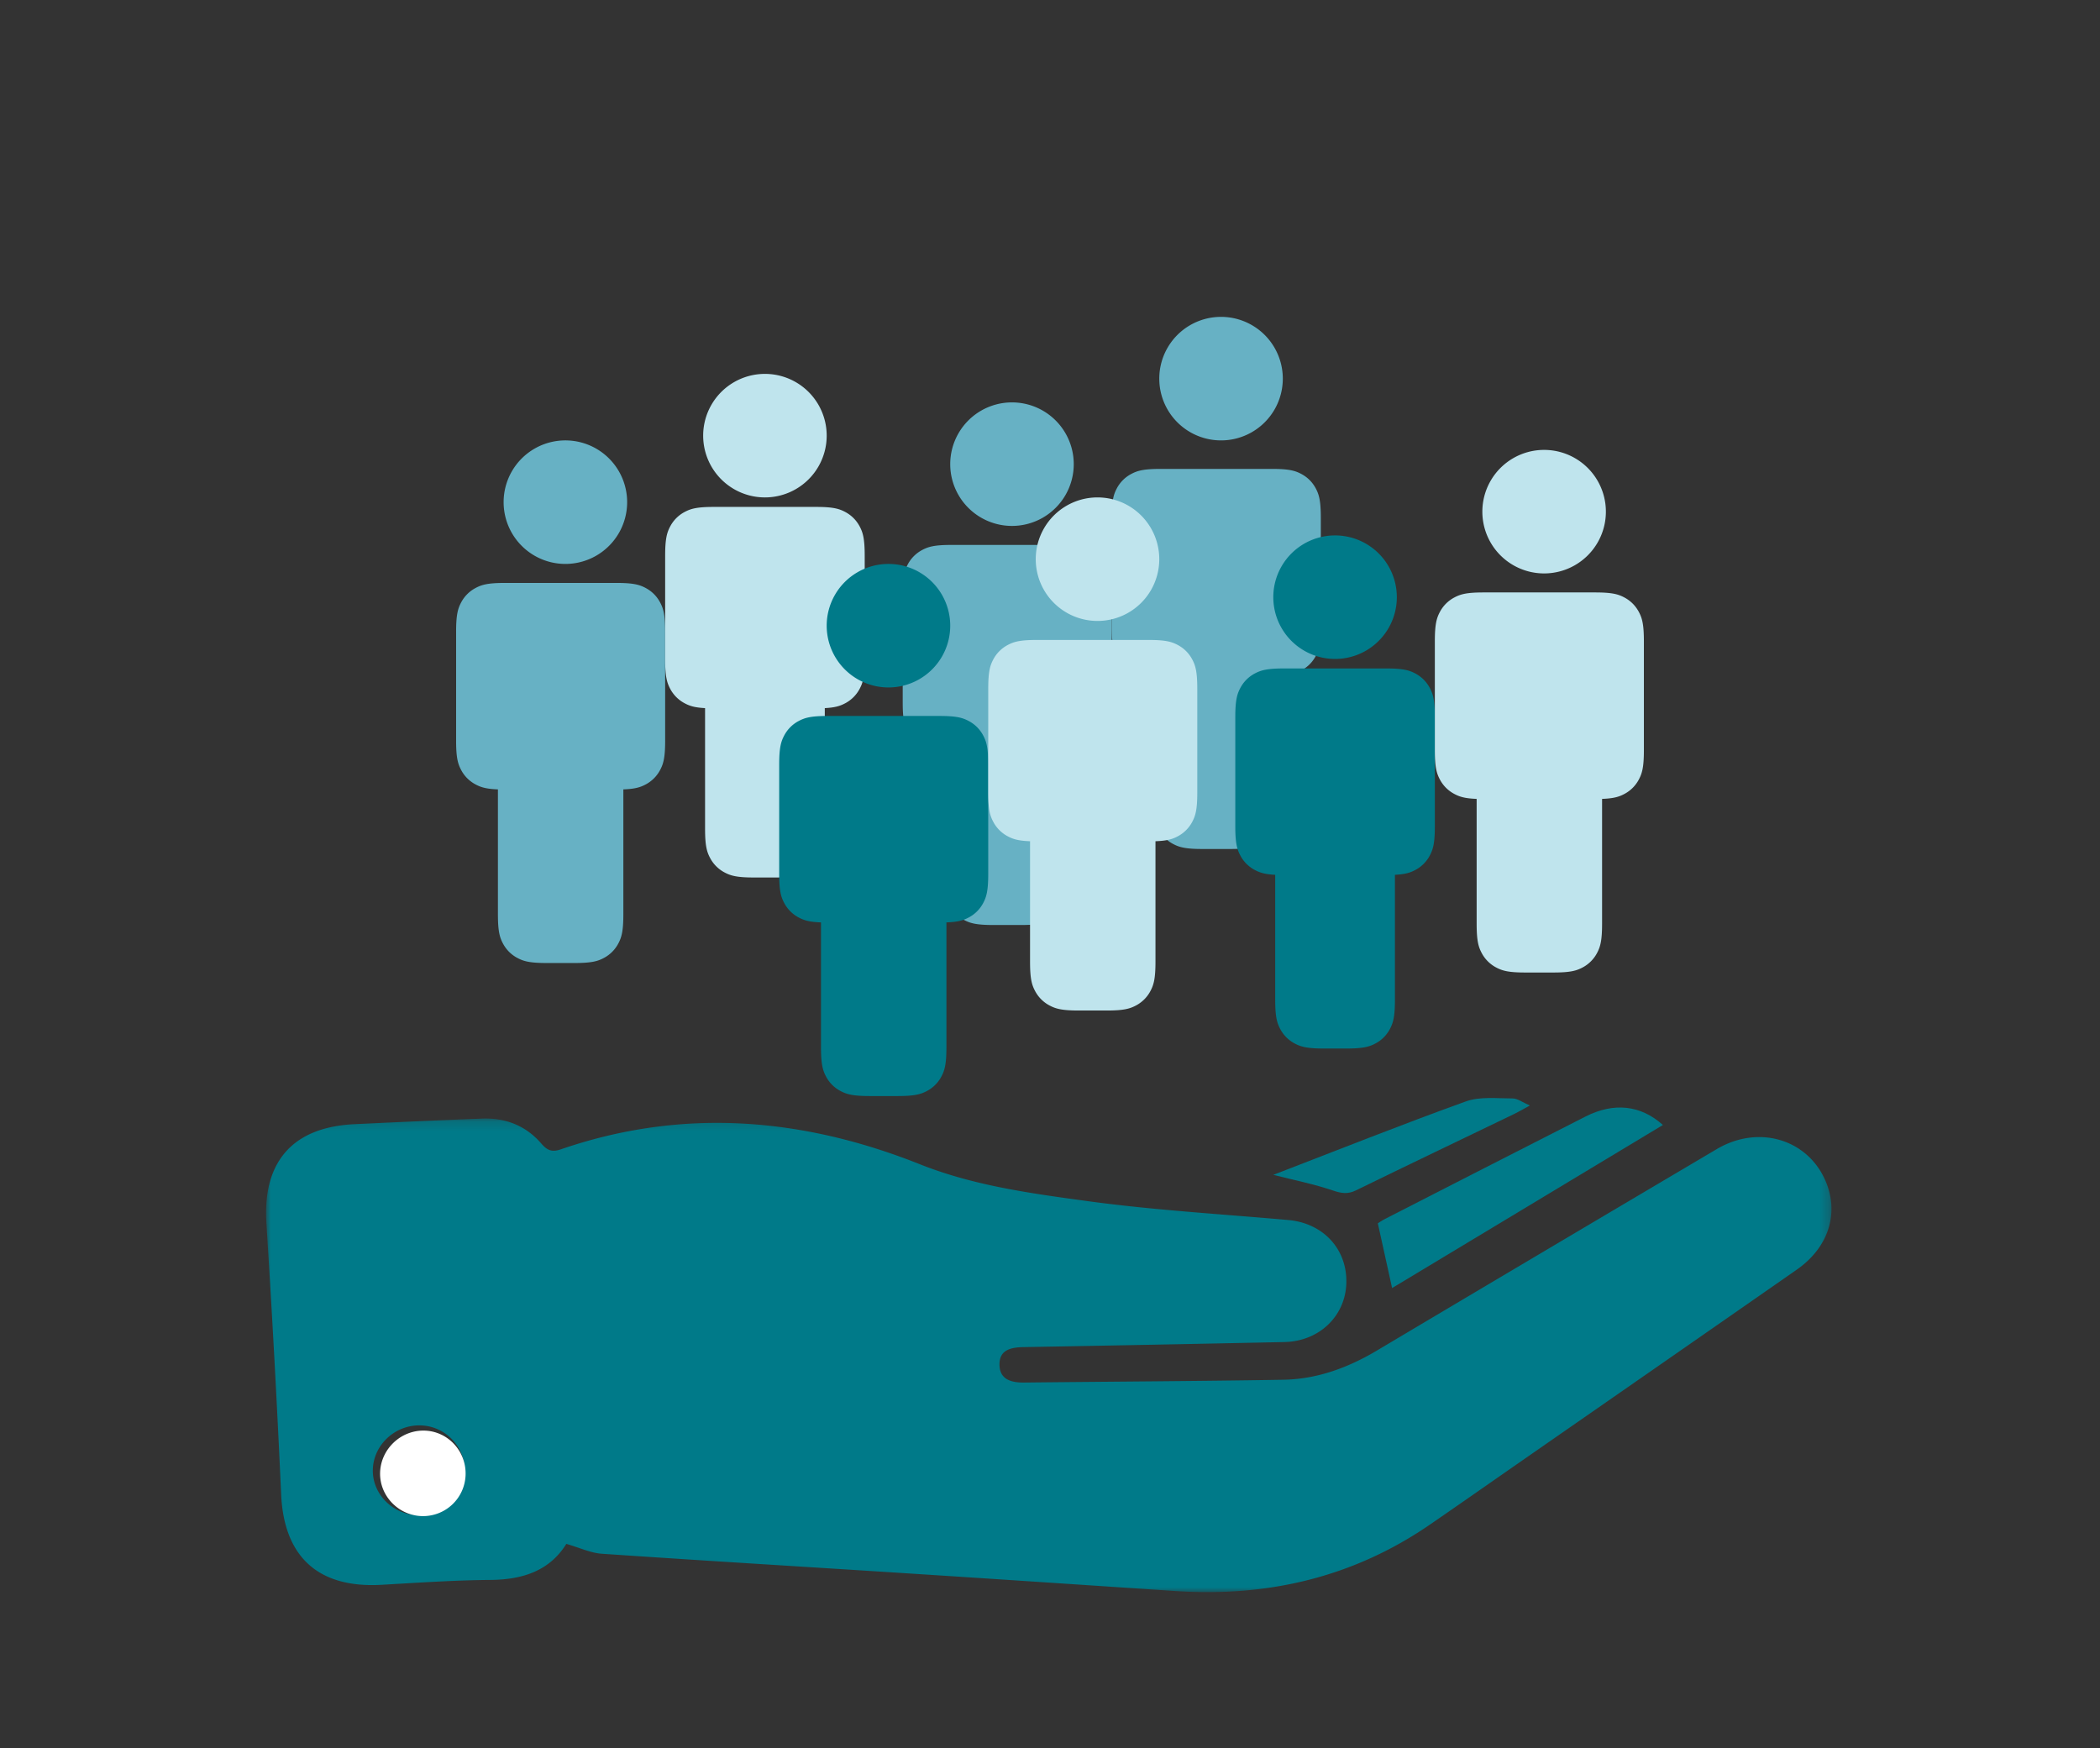
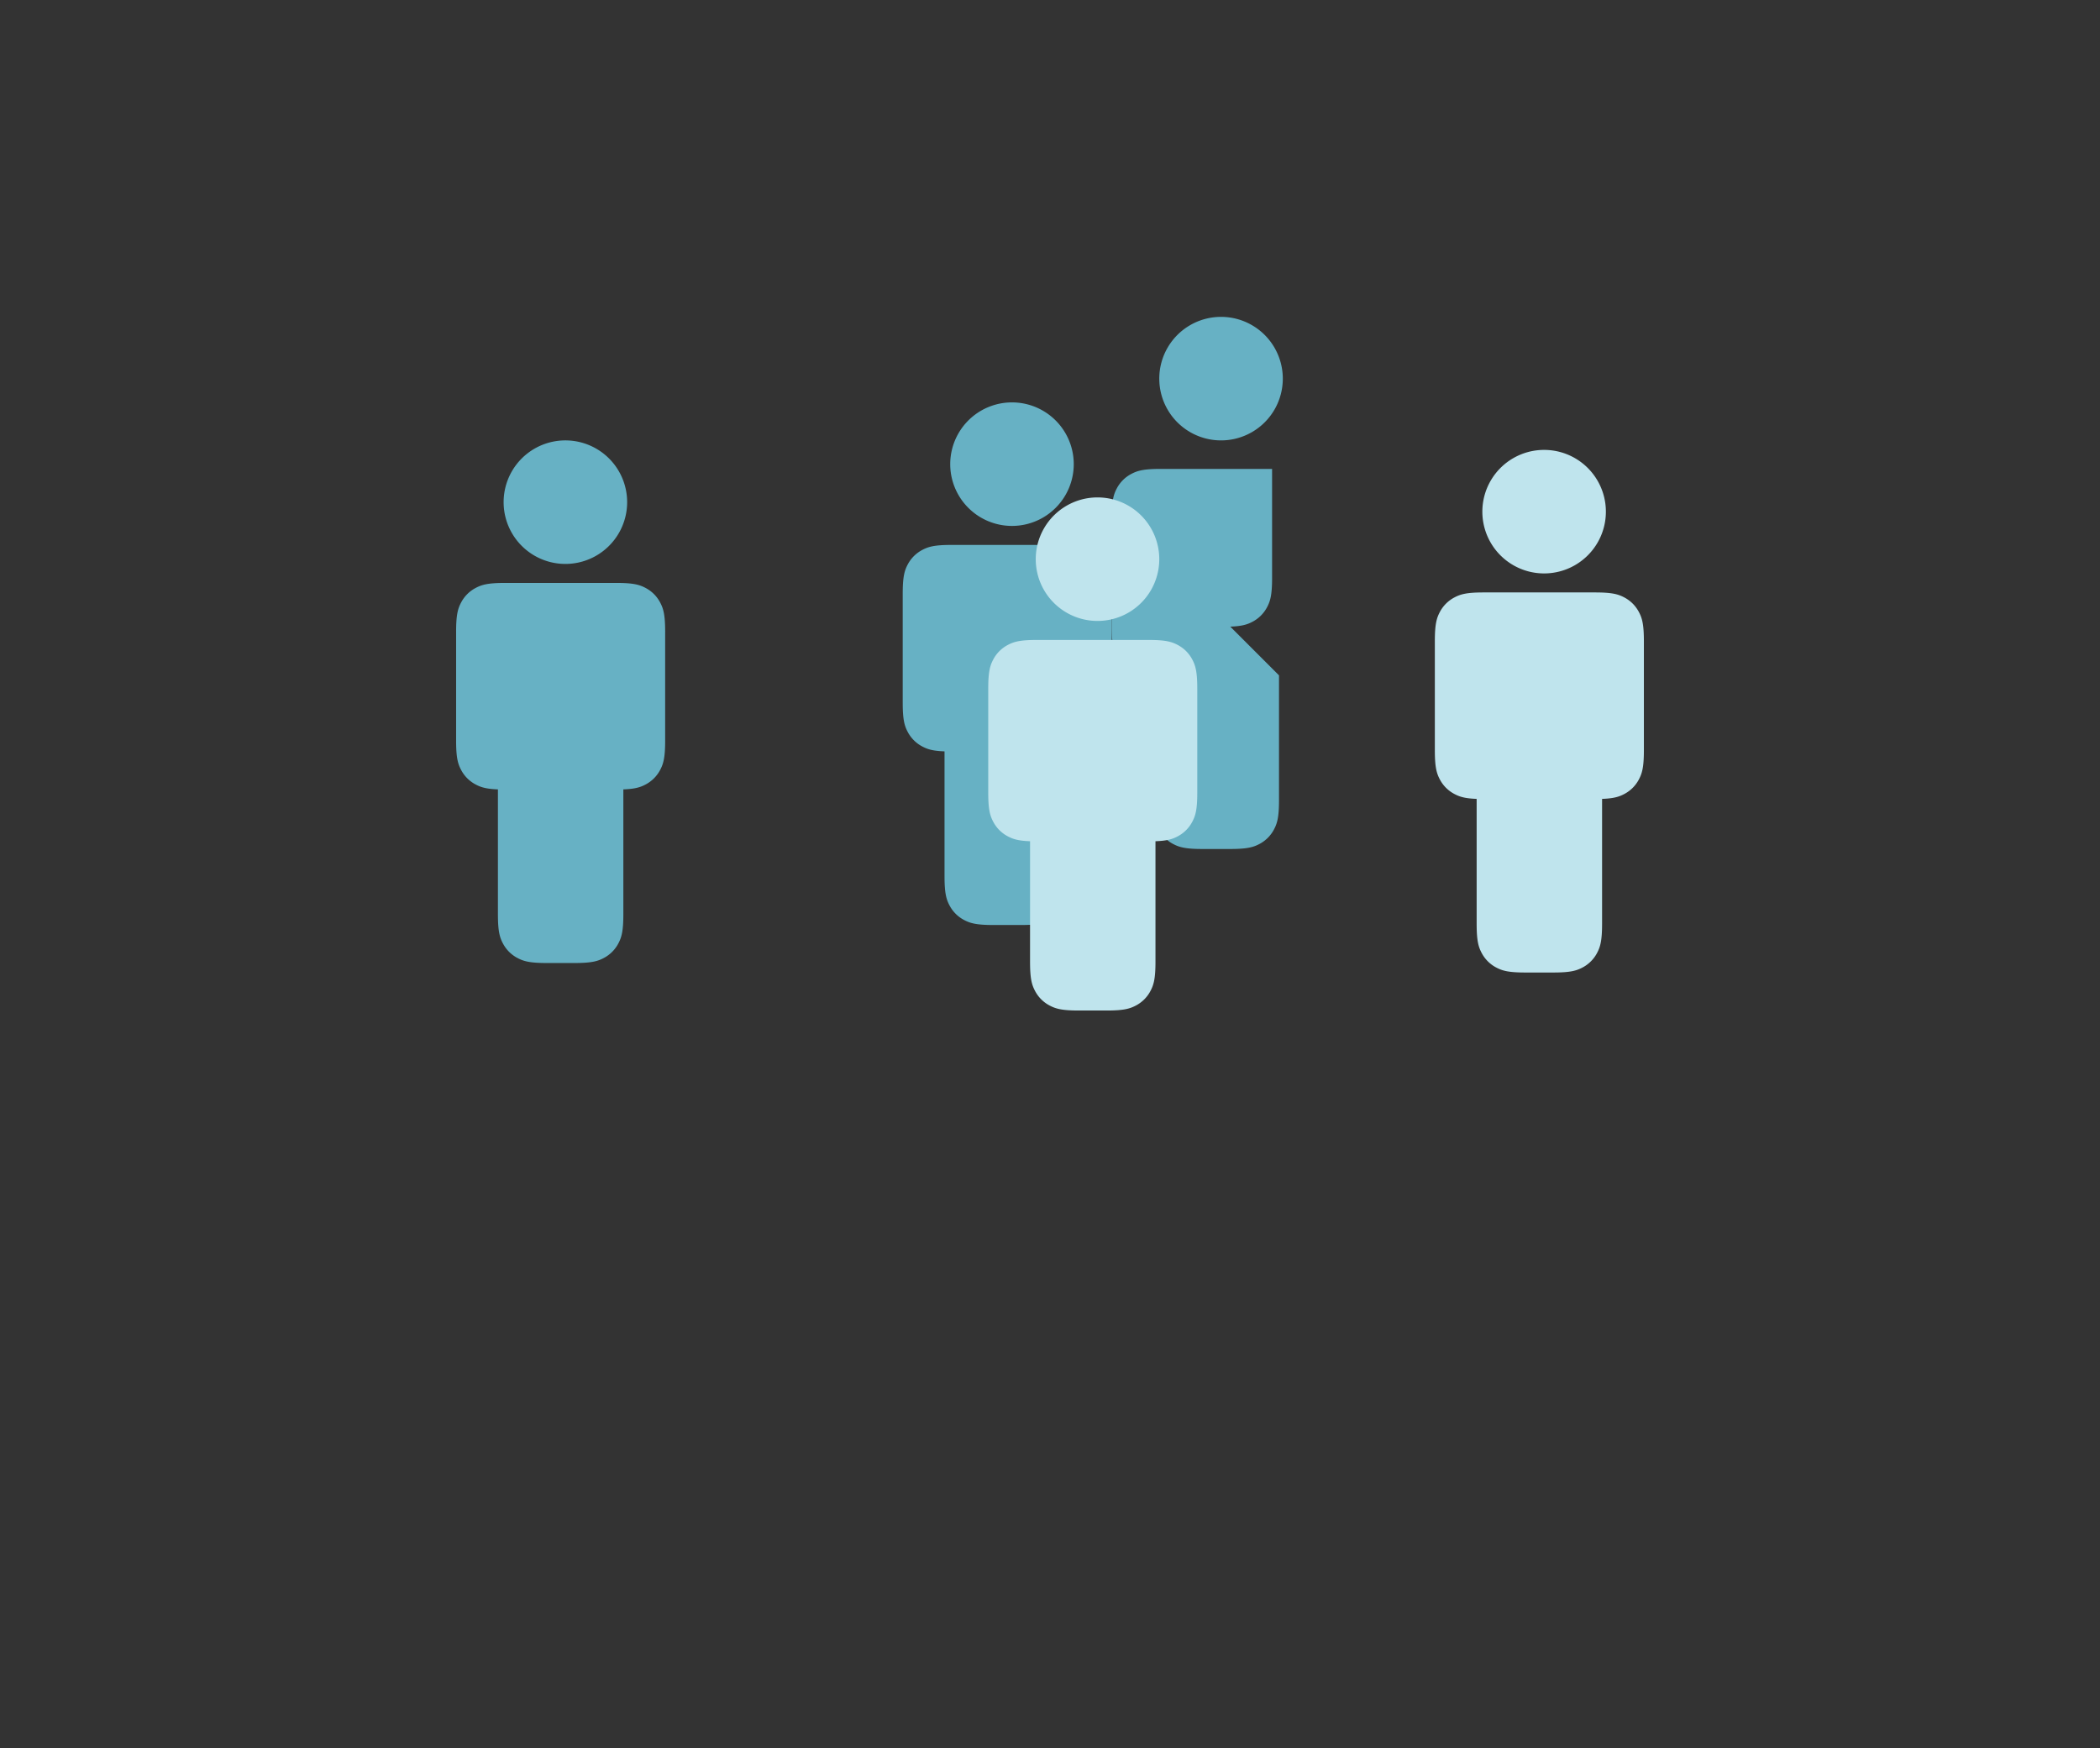
<svg xmlns="http://www.w3.org/2000/svg" xmlns:xlink="http://www.w3.org/1999/xlink" width="221" height="184" viewBox="0 0 221 184">
  <rect x="0" y="0" width="221" height="184" fill="#333333" stroke="none" />
  <defs>
-     <path id="a" d="M0 .158h164.742V50H0z" />
-   </defs>
+     </defs>
  <g fill="none" fill-rule="evenodd">
    <g transform="translate(28 117.556)">
      <mask id="b" fill="#fff">
        <use xlink:href="#a" />
      </mask>
      <path fill="#007A89" d="M15.924 41.898c2.637.081 4.84-1.908 4.963-4.482.127-2.656-1.978-4.902-4.65-4.963-2.669-.062-4.94 2.058-5 4.666-.059 2.536 2.061 4.697 4.687 4.779m15.677 3.025c-1.77 2.838-4.59 3.766-7.984 3.793-3.82.03-7.64.295-11.458.513-6.665.38-10.271-2.937-10.57-9.5C1.157 30.206.64 20.685.035 11.17-.373 4.738 2.78 1.066 9.277.756 13.76.542 18.244.336 22.73.166c2.461-.095 4.596.739 6.205 2.593.627.723 1.105.979 2.082.643 12.8-4.404 25.407-3.36 37.796 1.57C74.488 7.23 80.48 8.034 86.431 8.848c7.01.958 14.098 1.362 21.155 1.993 3.692.331 6.226 3.095 6.098 6.692-.123 3.446-2.87 6.07-6.51 6.148-9.142.195-18.285.37-27.428.532-1.348.024-2.588.273-2.562 1.864.025 1.545 1.226 1.881 2.593 1.866 9.09-.1 18.179-.141 27.267-.294 3.56-.06 6.814-1.262 9.864-3.076a15837.588 15837.588 0 0 1 35.765-21.199c4.32-2.554 9.415-1.104 11.373 3.194 1.568 3.441.444 7.126-2.963 9.5-9.737 6.785-19.487 13.548-29.232 20.32-3.128 2.173-6.246 4.36-9.385 6.517-8.063 5.535-17.047 7.63-26.764 6.981-9.342-.623-18.684-1.25-28.028-1.85-10.78-.695-21.564-1.339-32.342-2.076-1.171-.08-2.31-.629-3.73-1.037" mask="url(#b)" />
    </g>
-     <path fill="#007A89" d="M146.502 135.556L145 128.743c.115-.071.419-.287.748-.456 7.032-3.598 14.061-7.203 21.104-10.78 2.988-1.518 5.811-1.215 8.148.887l-28.498 17.162zM134 123.642c6.696-2.578 13.433-5.265 20.258-7.726 1.482-.535 3.277-.315 4.927-.315.524 0 1.048.414 1.815.743-.707.385-1.156.653-1.626.88-5.558 2.682-11.128 5.34-16.671 8.05-.863.422-1.52.322-2.418.018-2.024-.684-4.143-1.106-6.285-1.65" />
-     <path fill="#FFF" d="M44.37 159.554c-2.448-.078-4.423-2.136-4.369-4.552.056-2.484 2.173-4.503 4.66-4.444 2.49.058 4.452 2.198 4.334 4.727a4.476 4.476 0 0 1-4.625 4.269" />
    <path fill="#67B1C4" d="M59.5 59.348a6.5 6.5 0 1 1 0-13 6.5 6.5 0 0 1 0 13zm6.1 23.727V96.22c0 1.783-.186 2.43-.534 3.082a3.635 3.635 0 0 1-1.512 1.512c-.652.348-1.299.534-3.082.534h-2.944c-1.783 0-2.43-.186-3.082-.534a3.635 3.635 0 0 1-1.512-1.512c-.348-.652-.534-1.299-.534-3.082V83.075c-1.249-.047-1.8-.226-2.354-.522a3.635 3.635 0 0 1-1.512-1.512c-.348-.652-.534-1.299-.534-3.082V66.476c0-1.783.186-2.43.534-3.082a3.635 3.635 0 0 1 1.512-1.512c.652-.348 1.299-.534 3.082-.534h11.744c1.783 0 2.43.186 3.082.534.652.349 1.163.86 1.512 1.512.348.652.534 1.299.534 3.082v11.483c0 1.783-.186 2.43-.534 3.082a3.635 3.635 0 0 1-1.512 1.512c-.555.296-1.105.475-2.354.522zM106.5 55.348a6.5 6.5 0 1 1 0-13 6.5 6.5 0 0 1 0 13zm6.1 23.727V92.22c0 1.783-.186 2.43-.534 3.082a3.635 3.635 0 0 1-1.512 1.512c-.652.348-1.299.534-3.082.534h-2.944c-1.783 0-2.43-.186-3.082-.534a3.635 3.635 0 0 1-1.512-1.512c-.348-.652-.534-1.299-.534-3.082V79.075c-1.249-.047-1.8-.226-2.354-.522a3.635 3.635 0 0 1-1.512-1.512c-.348-.652-.534-1.299-.534-3.082V62.476c0-1.783.186-2.43.534-3.082a3.635 3.635 0 0 1 1.512-1.512c.652-.348 1.299-.534 3.082-.534h11.744c1.783 0 2.43.186 3.082.534.652.349 1.163.86 1.512 1.512.348.652.534 1.299.534 3.082v11.483c0 1.783-.186 2.43-.534 3.082a3.635 3.635 0 0 1-1.512 1.512c-.555.296-1.105.475-2.354.522z" />
-     <path fill="#BFE4ED" d="M80.5 52.348a6.5 6.5 0 1 1 0-13 6.5 6.5 0 0 1 0 13zm6.3 22.174V87.22c0 1.783-.186 2.43-.534 3.082a3.635 3.635 0 0 1-1.512 1.512c-.652.348-1.299.534-3.082.534h-2.344c-1.783 0-2.43-.186-3.082-.534a3.635 3.635 0 0 1-1.512-1.512c-.348-.652-.534-1.299-.534-3.082V74.585v-.063c-1.11-.057-1.63-.232-2.154-.513a3.635 3.635 0 0 1-1.512-1.512C70.186 71.846 70 71.2 70 69.416v-10.94c0-1.783.186-2.43.534-3.082a3.635 3.635 0 0 1 1.512-1.512c.652-.348 1.299-.534 3.082-.534h10.744c1.783 0 2.43.186 3.082.534.652.349 1.163.86 1.512 1.512.348.652.534 1.299.534 3.082v10.94c0 1.783-.186 2.43-.534 3.081a3.635 3.635 0 0 1-1.512 1.512c-.524.28-1.045.456-2.154.513z" />
-     <path fill="#67B1C4" d="M128.5 46.348a6.5 6.5 0 1 1 0-13 6.5 6.5 0 0 1 0 13zm6.1 24.727V84.22c0 1.783-.186 2.43-.534 3.082a3.635 3.635 0 0 1-1.512 1.512c-.652.348-1.299.534-3.082.534h-2.944c-1.783 0-2.43-.186-3.082-.534a3.635 3.635 0 0 1-1.512-1.512c-.348-.652-.534-1.299-.534-3.082V71.075c-1.249-.047-1.8-.226-2.354-.522a3.635 3.635 0 0 1-1.512-1.512c-.348-.652-.534-1.299-.534-3.082V54.476c0-1.783.186-2.43.534-3.082a3.635 3.635 0 0 1 1.512-1.512c.652-.348 1.299-.534 3.082-.534h11.744c1.783 0 2.43.186 3.082.534.652.349 1.163.86 1.512 1.512.348.652.534 1.299.534 3.082v11.483c0 1.783-.186 2.43-.534 3.082a3.635 3.635 0 0 1-1.512 1.512c-.555.296-1.105.475-2.354.522z" />
-     <path fill="#007A89" d="M93.5 72.348a6.5 6.5 0 1 1 0-13 6.5 6.5 0 0 1 0 13zm6.1 24.727v13.145c0 1.783-.186 2.43-.534 3.082a3.635 3.635 0 0 1-1.512 1.512c-.652.348-1.299.534-3.082.534h-2.944c-1.783 0-2.43-.186-3.082-.534a3.635 3.635 0 0 1-1.512-1.512c-.348-.652-.534-1.299-.534-3.082V97.075c-1.249-.047-1.8-.226-2.354-.522a3.635 3.635 0 0 1-1.512-1.512c-.348-.652-.534-1.299-.534-3.082V80.476c0-1.783.186-2.43.534-3.082a3.635 3.635 0 0 1 1.512-1.512c.652-.348 1.299-.534 3.082-.534h11.744c1.783 0 2.43.186 3.082.534.652.349 1.163.86 1.512 1.512.348.652.534 1.299.534 3.082v11.483c0 1.783-.186 2.43-.534 3.082a3.635 3.635 0 0 1-1.512 1.512c-.555.296-1.105.475-2.354.522zM140.5 69.348a6.5 6.5 0 1 1 0-13 6.5 6.5 0 0 1 0 13zm6.3 22.718v13.154c0 1.783-.186 2.43-.534 3.082a3.635 3.635 0 0 1-1.512 1.512c-.652.348-1.299.534-3.082.534h-2.344c-1.783 0-2.43-.186-3.082-.534a3.635 3.635 0 0 1-1.512-1.512c-.348-.652-.534-1.299-.534-3.082V92.066c-1.11-.058-1.63-.233-2.154-.513a3.635 3.635 0 0 1-1.512-1.512c-.348-.652-.534-1.299-.534-3.082V75.476c0-1.783.186-2.43.534-3.082a3.635 3.635 0 0 1 1.512-1.512c.652-.348 1.299-.534 3.082-.534h10.744c1.783 0 2.43.186 3.082.534.652.349 1.163.86 1.512 1.512.348.652.534 1.299.534 3.082v11.483c0 1.783-.186 2.43-.534 3.082a3.635 3.635 0 0 1-1.512 1.512c-.524.28-1.045.455-2.154.513z" />
+     <path fill="#67B1C4" d="M128.5 46.348a6.5 6.5 0 1 1 0-13 6.5 6.5 0 0 1 0 13zm6.1 24.727V84.22c0 1.783-.186 2.43-.534 3.082a3.635 3.635 0 0 1-1.512 1.512c-.652.348-1.299.534-3.082.534h-2.944c-1.783 0-2.43-.186-3.082-.534a3.635 3.635 0 0 1-1.512-1.512c-.348-.652-.534-1.299-.534-3.082V71.075c-1.249-.047-1.8-.226-2.354-.522a3.635 3.635 0 0 1-1.512-1.512c-.348-.652-.534-1.299-.534-3.082V54.476c0-1.783.186-2.43.534-3.082a3.635 3.635 0 0 1 1.512-1.512c.652-.348 1.299-.534 3.082-.534h11.744v11.483c0 1.783-.186 2.43-.534 3.082a3.635 3.635 0 0 1-1.512 1.512c-.555.296-1.105.475-2.354.522z" />
    <path fill="#BFE4ED" d="M115.5 65.348a6.5 6.5 0 1 1 0-13 6.5 6.5 0 0 1 0 13zm6.1 23.183v12.689c0 1.783-.186 2.43-.534 3.082a3.635 3.635 0 0 1-1.512 1.512c-.652.348-1.299.534-3.082.534h-2.944c-1.783 0-2.43-.186-3.082-.534a3.635 3.635 0 0 1-1.512-1.512c-.348-.652-.534-1.299-.534-3.082V88.585v-.054c-1.249-.046-1.8-.225-2.354-.522a3.635 3.635 0 0 1-1.512-1.512c-.348-.651-.534-1.298-.534-3.081v-10.94c0-1.783.186-2.43.534-3.082a3.635 3.635 0 0 1 1.512-1.512c.652-.348 1.299-.534 3.082-.534h11.744c1.783 0 2.43.186 3.082.534.652.349 1.163.86 1.512 1.512.348.652.534 1.299.534 3.082v10.94c0 1.783-.186 2.43-.534 3.081a3.635 3.635 0 0 1-1.512 1.512c-.555.297-1.105.476-2.354.522zM162.5 60.348a6.5 6.5 0 1 1 0-13 6.5 6.5 0 0 1 0 13zm6.1 23.727V97.22c0 1.783-.186 2.43-.534 3.082a3.635 3.635 0 0 1-1.512 1.512c-.652.348-1.299.534-3.082.534h-2.944c-1.783 0-2.43-.186-3.082-.534a3.635 3.635 0 0 1-1.512-1.512c-.348-.652-.534-1.299-.534-3.082V84.075c-1.249-.047-1.8-.226-2.354-.522a3.635 3.635 0 0 1-1.512-1.512c-.348-.652-.534-1.299-.534-3.082V67.476c0-1.783.186-2.43.534-3.082a3.635 3.635 0 0 1 1.512-1.512c.652-.348 1.299-.534 3.082-.534h11.744c1.783 0 2.43.186 3.082.534.652.349 1.163.86 1.512 1.512.348.652.534 1.299.534 3.082v11.483c0 1.783-.186 2.43-.534 3.082a3.635 3.635 0 0 1-1.512 1.512c-.555.296-1.105.475-2.354.522z" />
  </g>
</svg>